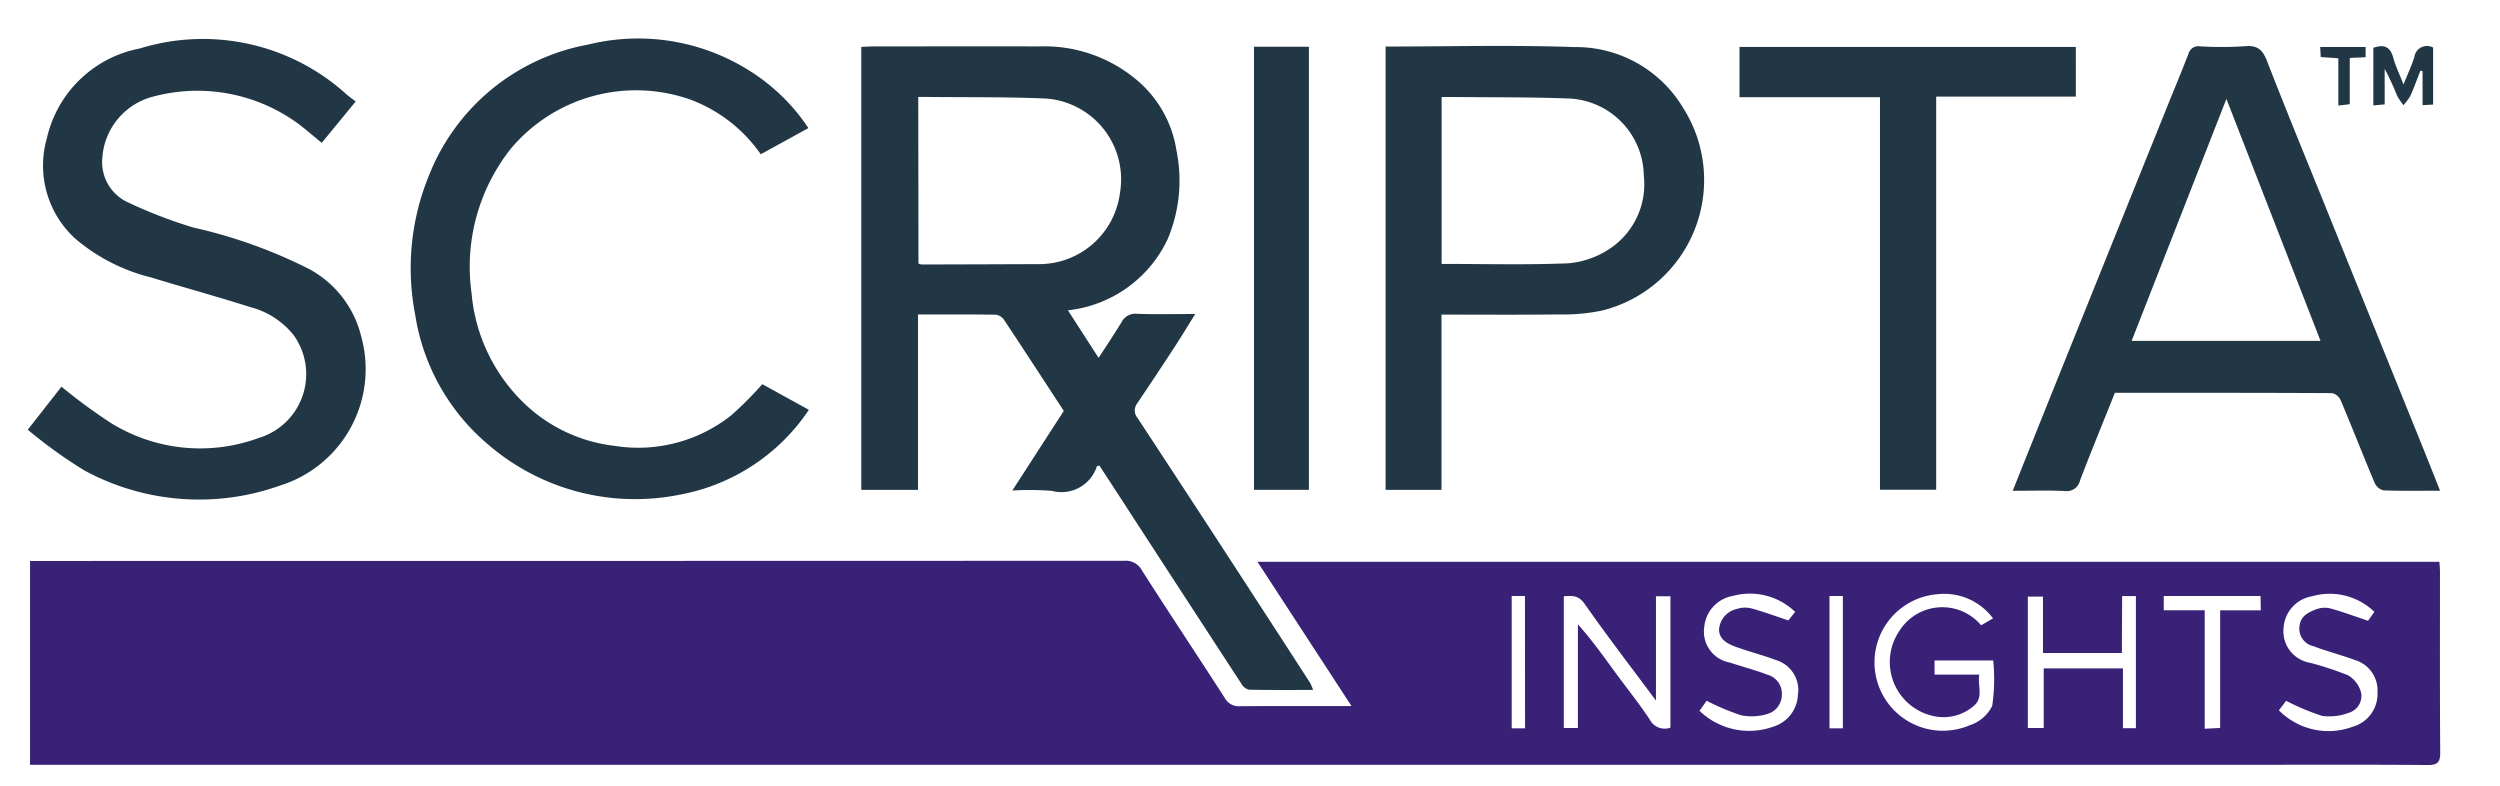
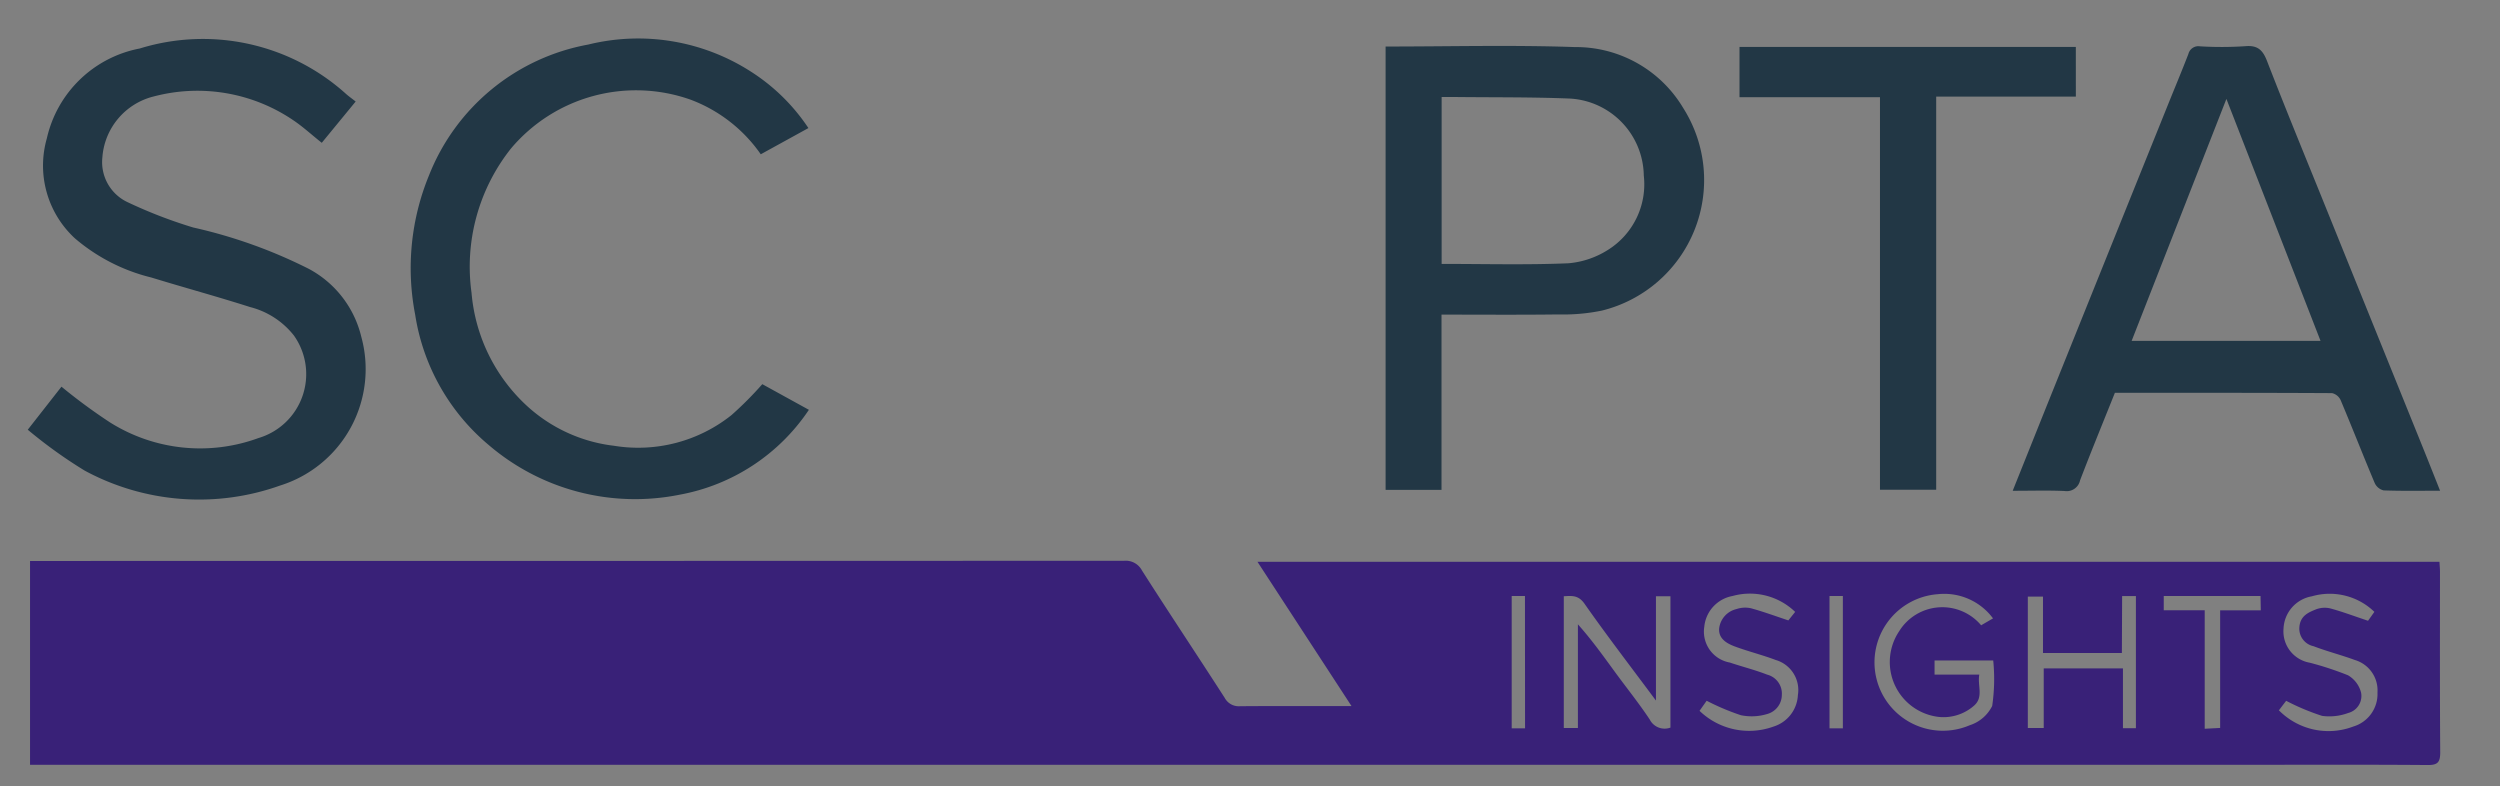
<svg xmlns="http://www.w3.org/2000/svg" width="124" height="39" viewBox="0 0 124 39">
  <rect x="0" y="0" width="124" height="39" fill="#808080" stroke="none" />
  <defs>
    <clipPath id="clip-path">
      <rect id="Rectangle_10075" data-name="Rectangle 10075" width="124" height="39" />
    </clipPath>
    <clipPath id="clip-path-2">
      <rect id="Rectangle_57" data-name="Rectangle 57" width="119.66" height="36.022" fill="none" />
    </clipPath>
  </defs>
  <g id="Artboard_12" data-name="Artboard – 12" clip-path="url(#clip-path)">
-     <rect id="Rectangle_10074" data-name="Rectangle 10074" width="124" height="39" fill="#fff" />
    <g id="Group_90" data-name="Group 90">
      <g id="Group_89" data-name="Group 89" transform="translate(1.377 1.922)">
        <g id="Group_88" data-name="Group 88" clip-path="url(#clip-path-2)">
          <path id="Path_248" data-name="Path 248" d="M1.01,240.047V229.939h.61q26.827,0,53.654-.009a.908.908,0,0,1,.888.481c1.35,2.118,2.741,4.2,4.1,6.312a.791.791,0,0,0,.765.42c1.8-.014,3.6-.006,5.529-.006l-4.666-7.158h58.627c.01.183.026.348.026.511,0,2.979-.01,5.959.012,8.937,0,.488-.115.638-.623.634-2.89-.025-5.781-.012-8.671-.012H1.01m81.364-1.839V231.69h-.719v5.173c-1.235-1.661-2.422-3.205-3.541-4.8-.309-.441-.63-.395-1.03-.374v6.534h.7v-5.141c.679.76,1.246,1.553,1.82,2.34s1.2,1.562,1.744,2.383a.828.828,0,0,0,1.023.4m15.417-5.078.586-.34a3.011,3.011,0,0,0-2.741-1.2,3.391,3.391,0,1,0,1.585,6.5,1.891,1.891,0,0,0,1.115-.957,9.219,9.219,0,0,0,.051-2.255h-2.91v.7h2.219c-.1.561.234,1.129-.28,1.557a2.291,2.291,0,0,1-1.717.544,2.741,2.741,0,0,1-1.977-4.252,2.517,2.517,0,0,1,4.07-.289m6.976,1.37h-3.913v-2.8H100.1v6.519h.789v-2.955h3.929v2.965h.643v-6.553h-.684Zm7.787,2.84a3.455,3.455,0,0,0,3.691.806,1.681,1.681,0,0,0,1.2-1.687,1.572,1.572,0,0,0-1.121-1.613c-.676-.249-1.38-.427-2.053-.685a.889.889,0,0,1-.7-.947c.044-.551.43-.723.826-.88a1.2,1.2,0,0,1,.711-.046c.61.166,1.2.39,1.869.612l.314-.442a3.183,3.183,0,0,0-3.1-.771,1.694,1.694,0,0,0-1.405,1.593,1.577,1.577,0,0,0,1.3,1.7,15.715,15.715,0,0,1,1.895.623,1.388,1.388,0,0,1,.653.872.872.872,0,0,1-.645,1,2.673,2.673,0,0,1-1.293.142,11.433,11.433,0,0,1-1.781-.747l-.36.472m-23.987-4.876a3.229,3.229,0,0,0-3.114-.794,1.715,1.715,0,0,0-1.4,1.531,1.556,1.556,0,0,0,1.268,1.769c.614.208,1.246.363,1.851.6a.969.969,0,0,1,.728,1,.988.988,0,0,1-.729.954,2.646,2.646,0,0,1-1.3.059,11.69,11.69,0,0,1-1.7-.718l-.353.5a3.542,3.542,0,0,0,3.66.784,1.722,1.722,0,0,0,1.218-1.562,1.553,1.553,0,0,0-1.1-1.744c-.657-.249-1.344-.419-2-.66-.409-.149-.833-.382-.807-.886a1.121,1.121,0,0,1,.872-.982,1.311,1.311,0,0,1,.714-.035c.609.166,1.2.385,1.848.6l.34-.424m23.08-.787h-4.8v.709h2.031v5.876l.766-.04v-5.835h2.016Zm-36.484,0H74.5v6.565h.662Zm15.768,0h-.663v6.565h.663Z" transform="translate(-0.897 -204.037)" fill="#392178" />
-           <path id="Path_249" data-name="Path 249" d="M377.352,16.439l1.52,2.357c.391-.6.777-1.179,1.137-1.769a.764.764,0,0,1,.767-.416c.918.032,1.838.01,2.889.01-.389.623-.725,1.179-1.081,1.724q-.886,1.357-1.793,2.7a.587.587,0,0,0,.021.747q3.265,4.968,6.5,9.958,1.035,1.591,2.063,3.187a2.292,2.292,0,0,1,.132.33c-1.1,0-2.135.01-3.173-.012a.589.589,0,0,1-.368-.277q-2.99-4.581-5.966-9.17c-.363-.558-.729-1.121-1.089-1.667-.059.016-.113.016-.125.035a1.844,1.844,0,0,1-2.242,1.215,14.613,14.613,0,0,0-1.952-.015l1.307-2.023,1.246-1.926c-.983-1.5-1.956-3-2.943-4.485a.623.623,0,0,0-.4-.285c-1.273-.022-2.548-.012-3.888-.012v8.7H367.1V3.373c.2-.009.4-.025.6-.025,2.741,0,5.482-.01,8.222,0a7.112,7.112,0,0,1,5.022,1.821,5.71,5.71,0,0,1,1.79,3.341,7.475,7.475,0,0,1-.431,4.383,6.2,6.2,0,0,1-4.946,3.543m-7.42-2.32a.644.644,0,0,0,.147.049q2.9-.007,5.79-.019a4.04,4.04,0,0,0,4.056-3.529,4.015,4.015,0,0,0-3.648-4.682c-1.963-.086-3.932-.059-5.9-.081h-.455Z" transform="translate(-325.758 -2.968)" fill="#223745" />
          <path id="Path_250" data-name="Path 250" d="M874.3,25.215c.642-1.6,1.246-3.114,1.852-4.623q2.918-7.252,5.839-14.5c.34-.843.691-1.682,1.019-2.53a.51.51,0,0,1,.576-.381,17.929,17.929,0,0,0,2.25-.007c.623-.056.872.207,1.079.747.853,2.2,1.744,4.374,2.63,6.558q2.533,6.268,5.068,12.535c.289.714.571,1.43.881,2.209-1,0-1.9.017-2.8-.016a.657.657,0,0,1-.442-.364c-.576-1.37-1.115-2.747-1.689-4.111a.623.623,0,0,0-.429-.35c-3.58-.02-7.162-.015-10.77-.015-.579,1.449-1.171,2.887-1.726,4.339a.676.676,0,0,1-.766.531c-.822-.037-1.648-.011-2.57-.011m15.262-7.437-4.668-12-4.7,12Z" transform="translate(-775.843 -2.805)" fill="#223745" />
          <path id="Path_251" data-name="Path 251" d="M16.264,3.374,14.583,5.422c-.475-.374-.924-.792-1.425-1.127A8.464,8.464,0,0,0,6.264,3.119,3.364,3.364,0,0,0,3.7,6.154,2.193,2.193,0,0,0,4.947,8.365a23.491,23.491,0,0,0,3.26,1.258,24.667,24.667,0,0,1,5.746,2.058,5.19,5.19,0,0,1,2.588,3.355,6.05,6.05,0,0,1-4.026,7.386,11.942,11.942,0,0,1-9.689-.739A23.421,23.421,0,0,1,0,19.653l1.672-2.135a27.4,27.4,0,0,0,2.407,1.772,8.4,8.4,0,0,0,7.365.776A3.308,3.308,0,0,0,13.2,14.979a4.029,4.029,0,0,0-2.169-1.409c-1.62-.518-3.273-.967-4.9-1.466a9.2,9.2,0,0,1-3.79-1.941A4.906,4.906,0,0,1,.947,5.2,5.848,5.848,0,0,1,5.553.745,10.607,10.607,0,0,1,15.789,3c.141.125.293.232.475.374" transform="translate(0 -0.261)" fill="#223745" />
          <path id="Path_252" data-name="Path 252" d="M598.07,3.193c3.158,0,6.274-.082,9.383.027a6.194,6.194,0,0,1,5.378,3.022A6.67,6.67,0,0,1,608.8,16.29a9.513,9.513,0,0,1-2.173.191c-1.91.025-3.821.009-5.784.009v8.692H598.07Zm2.779,10.782c2.13,0,4.21.055,6.284-.031a4.337,4.337,0,0,0,1.976-.671,3.837,3.837,0,0,0,1.767-3.681,3.884,3.884,0,0,0-3.639-3.817c-1.89-.078-3.784-.057-5.675-.078h-.713Z" transform="translate(-530.721 -2.807)" fill="#223745" />
          <path id="Path_253" data-name="Path 253" d="M186.141,17.135l2.312,1.273a9.842,9.842,0,0,1-6.411,4.21,11.166,11.166,0,0,1-9.468-2.463,10.527,10.527,0,0,1-3.65-6.471,12.1,12.1,0,0,1,.685-6.9,10.518,10.518,0,0,1,7.9-6.493,10.34,10.34,0,0,1,8.055,1.334,9.656,9.656,0,0,1,2.865,2.808l-2.363,1.3a7.4,7.4,0,0,0-3.488-2.711,8.11,8.11,0,0,0-8.9,2.423,9.428,9.428,0,0,0-1.957,7.166,8.6,8.6,0,0,0,2.731,5.587,7.724,7.724,0,0,0,4.333,1.993,7.421,7.421,0,0,0,5.83-1.522,17.5,17.5,0,0,0,1.529-1.535" transform="translate(-149.709 -0.003)" fill="#223745" />
          <path id="Path_254" data-name="Path 254" d="M770.633,6.111h-6.927v19.5h-2.788V6.139H753.95V3.647h16.682Z" transform="translate(-669.048 -3.241)" fill="#223745" />
-           <path id="Path_257" data-name="Path 257" d="M0,0H2.725V21.978H0Z" transform="translate(60.82 0.396)" fill="#223745" />
-           <path id="Path_255" data-name="Path 255" d="M1036.093,3.351V6.18l-.524.03V4.524l-.108-.025c-.163.42-.314.845-.5,1.256a2.479,2.479,0,0,1-.341.452,3.105,3.105,0,0,1-.315-.47,12.8,12.8,0,0,0-.615-1.327V6.172l-.563.052V3.365c.512-.176.832-.074.983.476.116.424.312.826.513,1.343.205-.508.4-.922.537-1.354a.633.633,0,0,1,.933-.477" transform="translate(-916.787 -2.916)" fill="#223745" />
-           <path id="Path_256" data-name="Path 256" d="M1012.008,3.637v.506l-.787.036V6.474l-.567.067V4.194l-.872-.059c-.009-.159-.016-.313-.027-.5Z" transform="translate(-896.05 -3.227)" fill="#223745" />
        </g>
      </g>
      <rect id="Rectangle_58" data-name="Rectangle 58" width="124" height="39" fill="none" />
    </g>
  </g>
</svg>